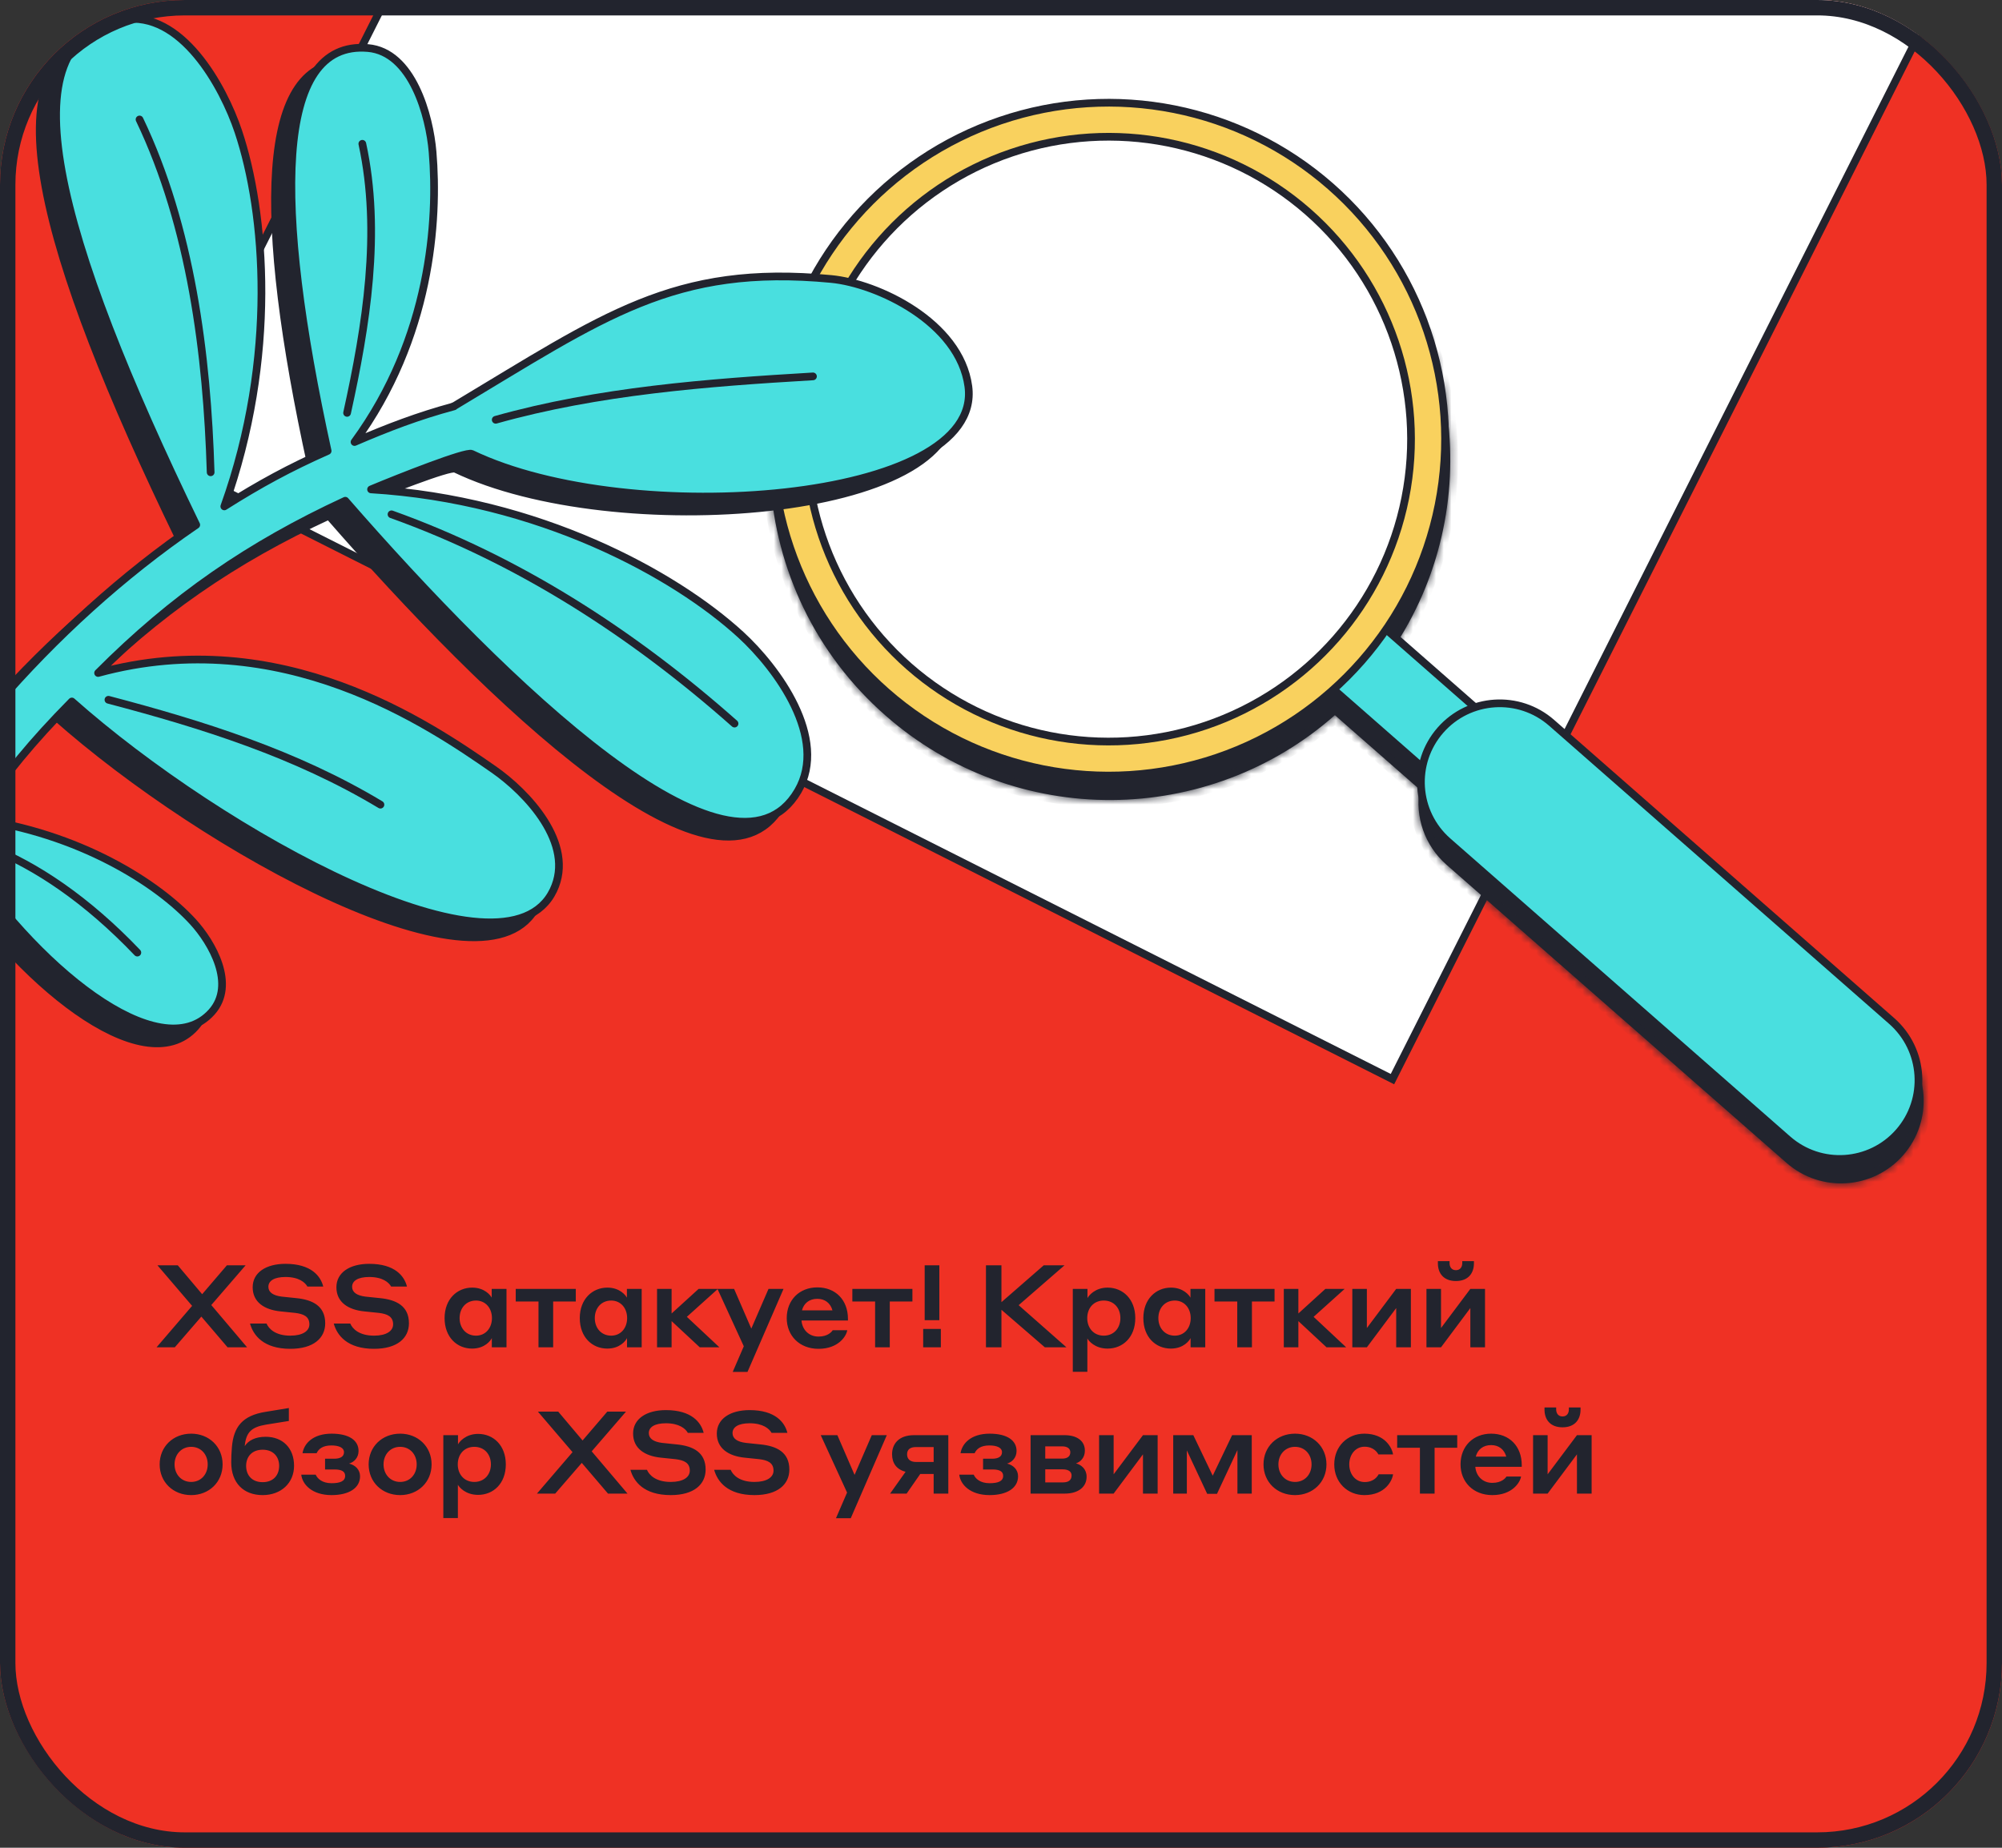
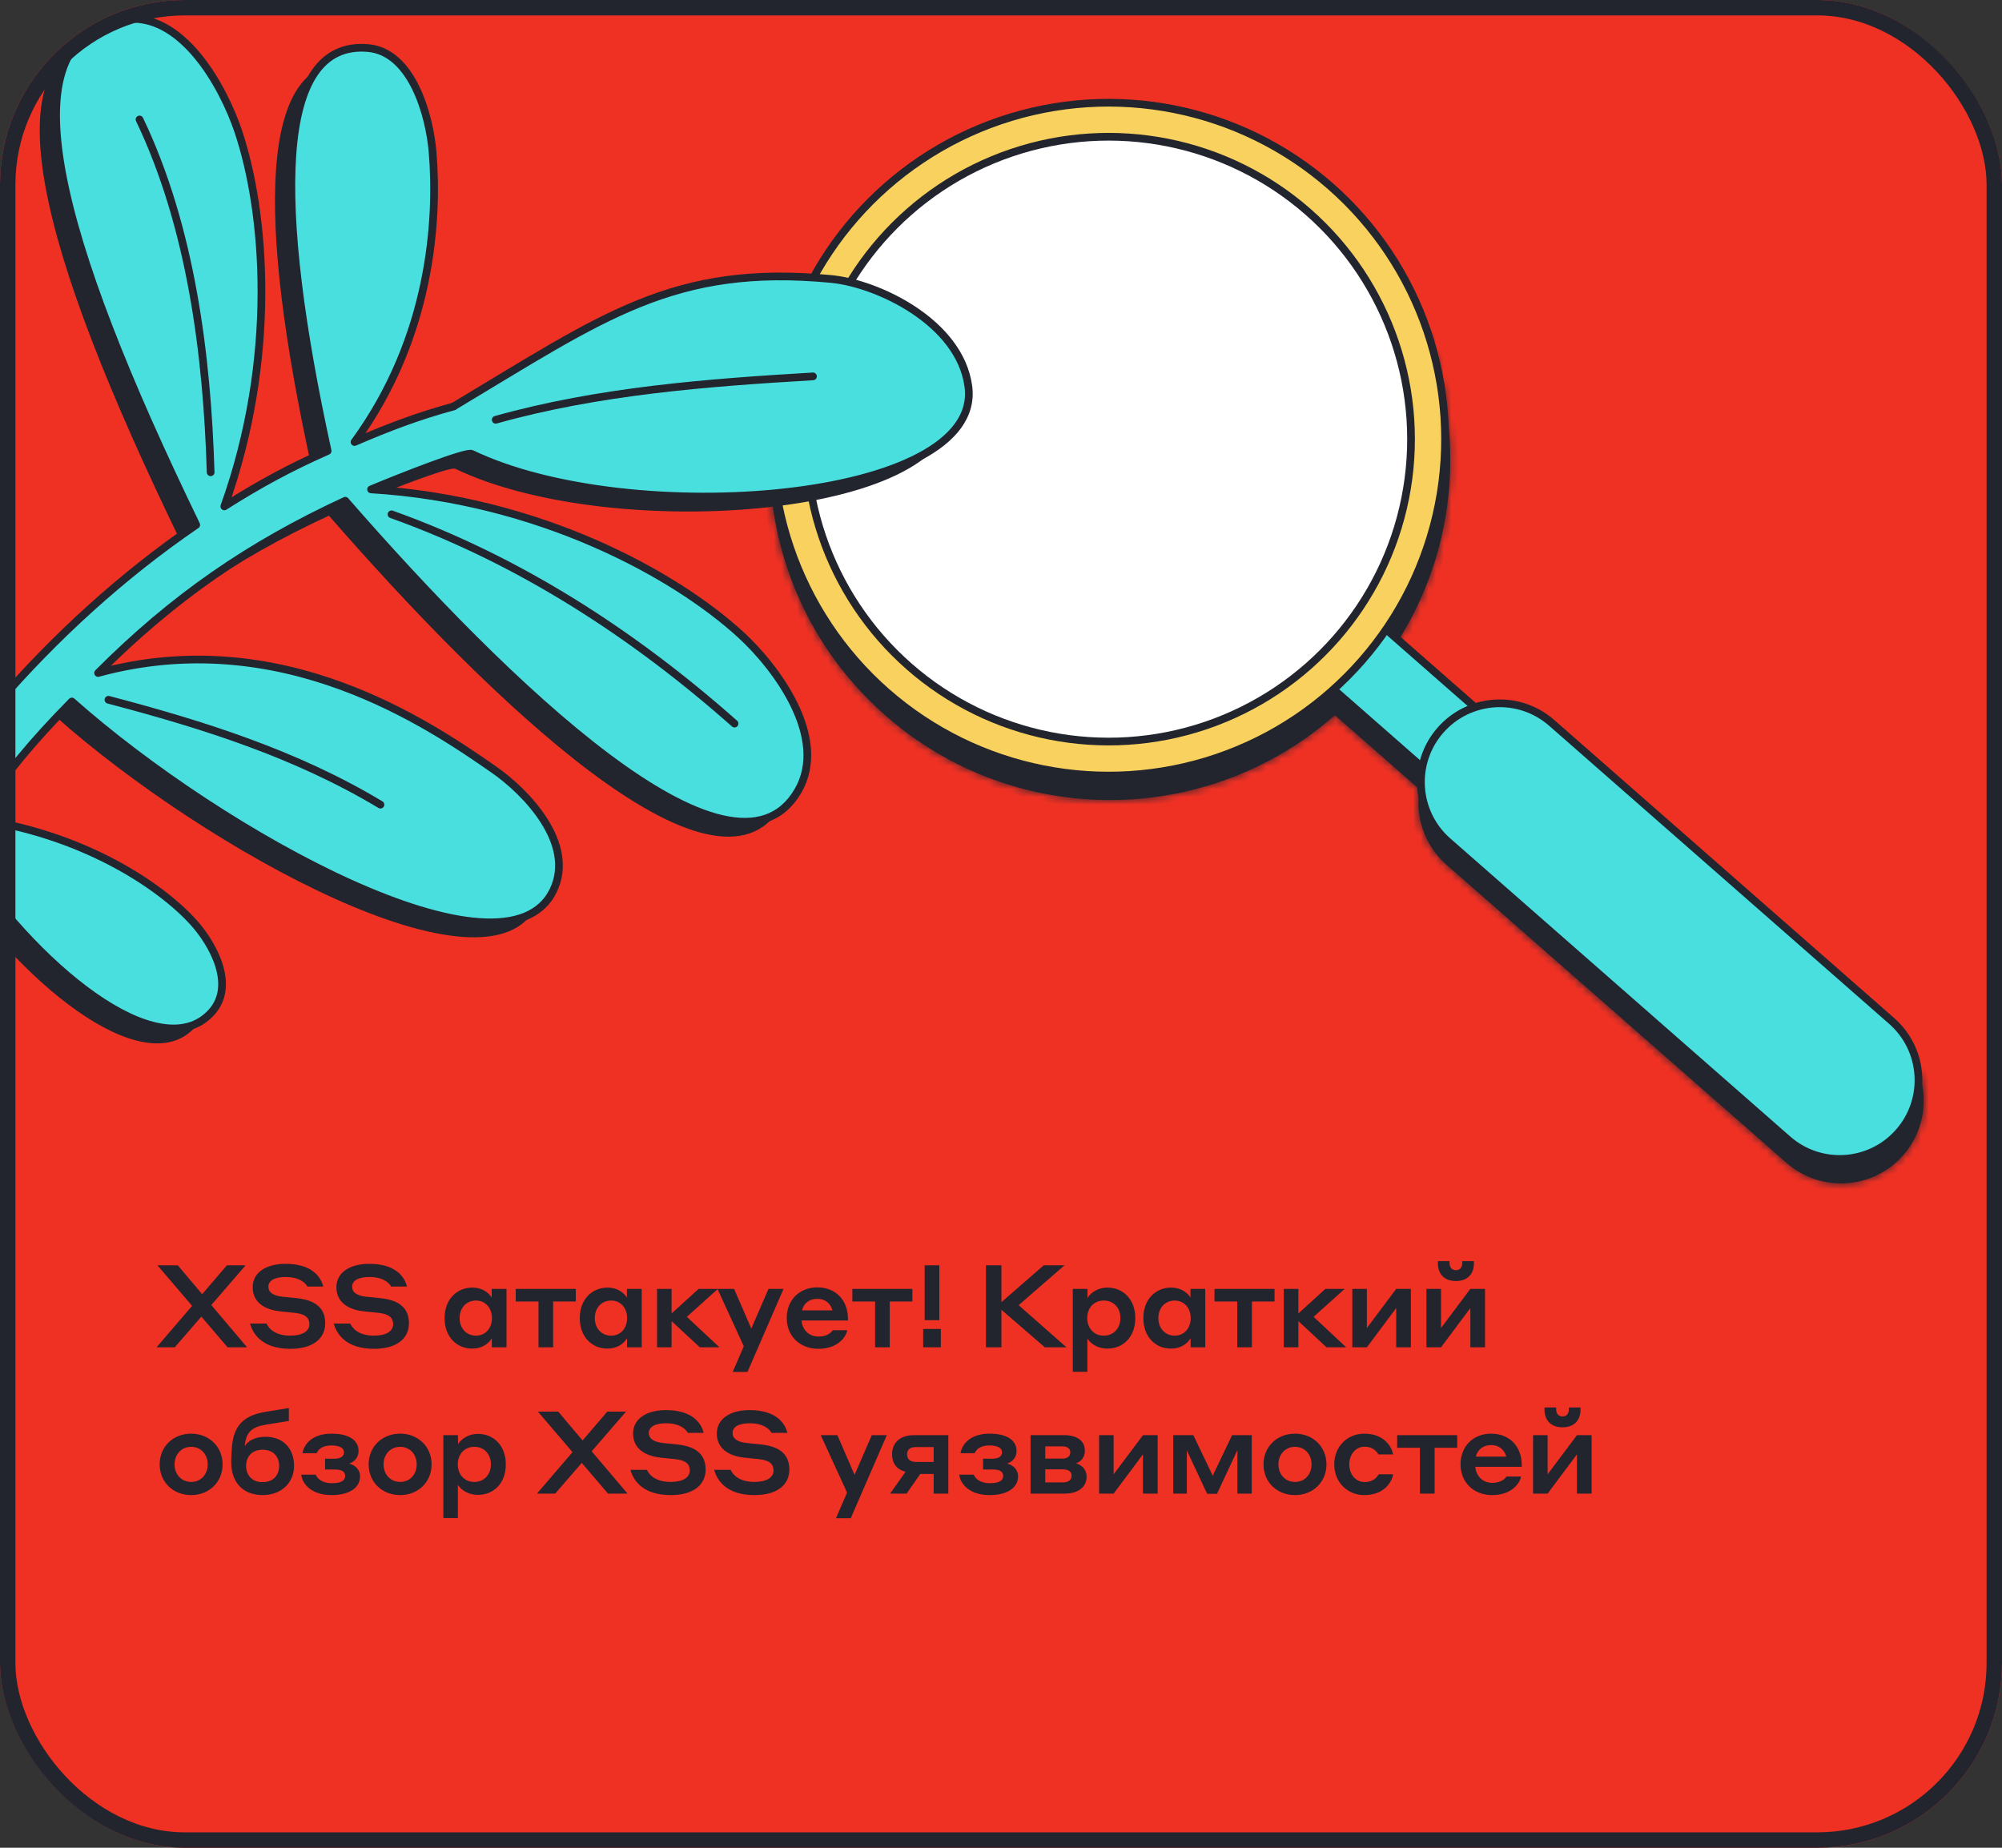
<svg xmlns="http://www.w3.org/2000/svg" width="260" height="240" viewBox="0 0 260 240" fill="none">
  <rect x="0" y="0" width="260" height="240" fill="#333333" stroke="none" />
  <g clip-path="url(#clip0_513_436)">
    <rect width="260" height="240" rx="24" fill="#EF3124" />
    <path d="M22.7 175H20.33L24.95 169.615L20.45 164.35H23.09L26.255 168.1L29.465 164.35H31.895L27.44 169.51L32.09 175H29.555L26.15 171.01L22.7 175ZM37.075 165.865C35.62 165.865 34.855 166.36 34.855 167.14C34.855 167.86 35.485 168.28 36.595 168.415C37.255 168.475 37.75 168.535 38.47 168.61C40.6 168.82 42.235 169.63 42.235 171.88C42.235 173.8 40.72 175.195 37.705 175.195C34.225 175.195 32.89 173.44 32.47 171.91H34.615C34.9 172.585 35.755 173.485 37.705 173.485C39.325 173.485 40.18 172.87 40.18 172.015C40.18 170.995 39.43 170.665 38.335 170.53C37.63 170.455 37.15 170.41 36.445 170.335C34.315 170.125 32.815 169.12 32.815 167.2C32.815 165.295 34.54 164.155 37.075 164.155C40.42 164.155 41.65 165.76 41.98 167.11H39.925C39.625 166.57 38.815 165.865 37.075 165.865ZM47.949 165.865C46.494 165.865 45.729 166.36 45.729 167.14C45.729 167.86 46.359 168.28 47.469 168.415C48.129 168.475 48.624 168.535 49.344 168.61C51.474 168.82 53.109 169.63 53.109 171.88C53.109 173.8 51.594 175.195 48.579 175.195C45.099 175.195 43.764 173.44 43.344 171.91H45.489C45.774 172.585 46.629 173.485 48.579 173.485C50.199 173.485 51.054 172.87 51.054 172.015C51.054 170.995 50.304 170.665 49.209 170.53C48.504 170.455 48.024 170.41 47.319 170.335C45.189 170.125 43.689 169.12 43.689 167.2C43.689 165.295 45.414 164.155 47.949 164.155C51.294 164.155 52.524 165.76 52.854 167.11H50.799C50.499 166.57 49.689 165.865 47.949 165.865ZM63.874 173.8C63.724 174.115 62.974 175.165 61.309 175.165C59.359 175.165 57.739 173.695 57.739 171.205C57.739 168.745 59.359 167.245 61.324 167.245C62.929 167.245 63.694 168.235 63.859 168.55V167.41H65.779V175H63.874V173.8ZM63.889 171.205C63.889 169.915 63.064 168.925 61.819 168.925C60.529 168.925 59.689 169.915 59.689 171.205C59.689 172.495 60.529 173.485 61.819 173.485C63.064 173.485 63.889 172.495 63.889 171.205ZM69.934 175V169.045H66.979V167.41H74.779V169.045H71.839V175H69.934ZM81.431 173.8C81.281 174.115 80.531 175.165 78.866 175.165C76.916 175.165 75.296 173.695 75.296 171.205C75.296 168.745 76.916 167.245 78.881 167.245C80.486 167.245 81.251 168.235 81.416 168.55V167.41H83.336V175H81.431V173.8ZM81.446 171.205C81.446 169.915 80.621 168.925 79.376 168.925C78.086 168.925 77.246 169.915 77.246 171.205C77.246 172.495 78.086 173.485 79.376 173.485C80.621 173.485 81.446 172.495 81.446 171.205ZM85.331 175V167.41H87.221V170.605L90.731 167.41H93.236L89.201 171.04L93.431 175H90.881L87.221 171.595V175H85.331ZM95.157 178.195L96.597 174.865L93.177 167.41H95.337L97.572 172.57L99.807 167.41H101.757L97.077 178.195H95.157ZM106.148 167.215C108.488 167.215 110.123 168.82 110.123 171.31V171.52H104.093C104.183 172.705 105.038 173.605 106.298 173.605C107.513 173.605 108.008 172.99 108.143 172.78H110.033C109.913 173.56 108.878 175.195 106.298 175.195C103.823 175.195 102.173 173.485 102.173 171.205C102.173 168.85 103.823 167.215 106.148 167.215ZM106.148 168.7C105.113 168.7 104.393 169.27 104.153 170.2H108.113C107.843 169.24 107.123 168.7 106.148 168.7ZM113.65 175V169.045H110.695V167.41H118.495V169.045H115.555V175H113.65ZM120.088 171.475V164.35H121.993V171.475H120.088ZM119.893 175V172.615H122.188V175H119.893ZM128.047 175V164.35H130.057V169.135L135.547 164.35H138.247L132.292 169.525L138.502 175H135.697L130.057 170.125V175H128.047ZM141.215 173.845V178.18H139.325V167.41H141.23V168.61C141.365 168.325 142.19 167.245 143.84 167.245C145.82 167.245 147.44 168.73 147.44 171.205C147.44 173.695 145.82 175.165 143.84 175.165C142.19 175.165 141.365 174.145 141.215 173.845ZM141.2 171.205C141.2 172.495 142.04 173.485 143.345 173.485C144.665 173.485 145.505 172.495 145.505 171.205C145.505 169.9 144.665 168.925 143.345 168.925C142.04 168.925 141.2 169.9 141.2 171.205ZM154.622 173.8C154.472 174.115 153.722 175.165 152.057 175.165C150.107 175.165 148.487 173.695 148.487 171.205C148.487 168.745 150.107 167.245 152.072 167.245C153.677 167.245 154.442 168.235 154.607 168.55V167.41H156.527V175H154.622V173.8ZM154.637 171.205C154.637 169.915 153.812 168.925 152.567 168.925C151.277 168.925 150.437 169.915 150.437 171.205C150.437 172.495 151.277 173.485 152.567 173.485C153.812 173.485 154.637 172.495 154.637 171.205ZM160.682 175V169.045H157.727V167.41H165.527V169.045H162.587V175H160.682ZM166.729 175V167.41H168.619V170.605L172.129 167.41H174.634L170.599 171.04L174.829 175H172.279L168.619 171.595V175H166.729ZM175.625 175V167.41H177.515V172.495L181.325 167.41H183.23V175H181.325V169.9L177.515 175H175.625ZM189.079 164.98C189.664 164.98 189.904 164.53 189.904 164.065V163.81H191.419V164.095C191.419 165.37 190.684 166.39 189.079 166.39C187.474 166.39 186.739 165.37 186.739 164.095V163.81H188.254V164.065C188.254 164.53 188.494 164.98 189.079 164.98ZM185.254 175V167.41H187.144V172.495L190.954 167.41H192.859V175H190.954V169.9L187.144 175H185.254ZM24.83 186.215C27.14 186.215 28.91 187.895 28.91 190.205C28.91 192.515 27.14 194.195 24.83 194.195C22.49 194.195 20.735 192.515 20.735 190.205C20.735 187.895 22.49 186.215 24.83 186.215ZM24.83 192.485C26.105 192.485 26.975 191.495 26.975 190.205C26.975 188.915 26.105 187.925 24.83 187.925C23.54 187.925 22.67 188.93 22.67 190.205C22.67 191.48 23.54 192.485 24.83 192.485ZM34.499 186.62C36.719 186.62 38.189 188.09 38.189 190.385C38.189 192.62 36.509 194.195 34.109 194.195C31.634 194.195 30.029 192.62 30.029 189.935C30.029 189.26 30.059 188.765 30.119 187.94C30.344 185.36 31.454 183.86 34.499 183.38L37.514 182.885V184.565L34.529 185.045C32.669 185.36 31.949 186.02 31.784 187.835C32.249 187.1 33.164 186.62 34.499 186.62ZM34.109 192.515C35.519 192.515 36.254 191.585 36.254 190.4C36.254 189.23 35.519 188.3 34.109 188.3C32.699 188.3 31.964 189.23 31.964 190.4C31.964 191.585 32.699 192.515 34.109 192.515ZM43.055 192.65C44.165 192.65 44.825 192.395 44.825 191.69C44.825 191.135 44.375 190.865 43.445 190.865H42.215V189.47H43.385C44.165 189.47 44.675 189.215 44.675 188.615C44.675 188.045 44.03 187.745 43.04 187.745C41.915 187.745 41.375 188.195 41.12 188.75H39.29C39.485 187.505 40.64 186.215 43.07 186.215C45.335 186.215 46.565 187.085 46.565 188.465C46.565 189.35 45.965 189.92 45.335 190.1C46.13 190.295 46.76 190.88 46.76 191.75C46.76 193.25 45.365 194.195 43.055 194.195C40.52 194.195 39.26 192.8 39.125 191.54H41C41.21 192.035 41.825 192.65 43.055 192.65ZM51.971 186.215C54.281 186.215 56.051 187.895 56.051 190.205C56.051 192.515 54.281 194.195 51.971 194.195C49.631 194.195 47.876 192.515 47.876 190.205C47.876 187.895 49.631 186.215 51.971 186.215ZM51.971 192.485C53.246 192.485 54.116 191.495 54.116 190.205C54.116 188.915 53.246 187.925 51.971 187.925C50.681 187.925 49.811 188.93 49.811 190.205C49.811 191.48 50.681 192.485 51.971 192.485ZM59.465 192.845V197.18H57.575V186.41H59.48V187.61C59.615 187.325 60.44 186.245 62.09 186.245C64.07 186.245 65.69 187.73 65.69 190.205C65.69 192.695 64.07 194.165 62.09 194.165C60.44 194.165 59.615 193.145 59.465 192.845ZM59.45 190.205C59.45 191.495 60.29 192.485 61.595 192.485C62.915 192.485 63.755 191.495 63.755 190.205C63.755 188.9 62.915 187.925 61.595 187.925C60.29 187.925 59.45 188.9 59.45 190.205ZM72.105 194H69.734L74.355 188.615L69.855 183.35H72.495L75.659 187.1L78.87 183.35H81.299L76.844 188.51L81.495 194H78.96L75.555 190.01L72.105 194ZM86.48 184.865C85.025 184.865 84.26 185.36 84.26 186.14C84.26 186.86 84.89 187.28 86 187.415C86.66 187.475 87.155 187.535 87.875 187.61C90.005 187.82 91.64 188.63 91.64 190.88C91.64 192.8 90.125 194.195 87.11 194.195C83.63 194.195 82.295 192.44 81.875 190.91H84.02C84.305 191.585 85.16 192.485 87.11 192.485C88.73 192.485 89.585 191.87 89.585 191.015C89.585 189.995 88.835 189.665 87.74 189.53C87.035 189.455 86.555 189.41 85.85 189.335C83.72 189.125 82.22 188.12 82.22 186.2C82.22 184.295 83.945 183.155 86.48 183.155C89.825 183.155 91.055 184.76 91.385 186.11H89.33C89.03 185.57 88.22 184.865 86.48 184.865ZM97.353 184.865C95.898 184.865 95.133 185.36 95.133 186.14C95.133 186.86 95.763 187.28 96.873 187.415C97.533 187.475 98.028 187.535 98.748 187.61C100.878 187.82 102.513 188.63 102.513 190.88C102.513 192.8 100.998 194.195 97.983 194.195C94.503 194.195 93.168 192.44 92.748 190.91H94.893C95.178 191.585 96.033 192.485 97.983 192.485C99.603 192.485 100.458 191.87 100.458 191.015C100.458 189.995 99.708 189.665 98.613 189.53C97.908 189.455 97.428 189.41 96.723 189.335C94.593 189.125 93.093 188.12 93.093 186.2C93.093 184.295 94.818 183.155 97.353 183.155C100.698 183.155 101.928 184.76 102.258 186.11H100.203C99.903 185.57 99.093 184.865 97.353 184.865ZM108.569 197.195L110.009 193.865L106.589 186.41H108.749L110.984 191.57L113.219 186.41H115.169L110.489 197.195H108.569ZM123.158 194H121.253V191.45H119.513L117.743 194H115.598L117.608 191.165C116.393 190.85 115.853 190.01 115.853 188.885C115.853 187.565 116.708 186.41 118.703 186.41H123.158V194ZM118.958 189.89H121.253V187.955H118.958C118.208 187.955 117.803 188.27 117.803 188.9C117.803 189.515 118.208 189.89 118.958 189.89ZM128.511 192.65C129.621 192.65 130.281 192.395 130.281 191.69C130.281 191.135 129.831 190.865 128.901 190.865H127.671V189.47H128.841C129.621 189.47 130.131 189.215 130.131 188.615C130.131 188.045 129.486 187.745 128.496 187.745C127.371 187.745 126.831 188.195 126.576 188.75H124.746C124.941 187.505 126.096 186.215 128.526 186.215C130.791 186.215 132.021 187.085 132.021 188.465C132.021 189.35 131.421 189.92 130.791 190.1C131.586 190.295 132.216 190.88 132.216 191.75C132.216 193.25 130.821 194.195 128.511 194.195C125.976 194.195 124.716 192.8 124.581 191.54H126.456C126.666 192.035 127.281 192.65 128.511 192.65ZM133.842 194V186.41H138.252C139.797 186.41 140.892 187.1 140.892 188.42C140.892 189.35 140.307 189.89 139.737 190.07C140.442 190.265 141.117 190.82 141.117 191.81C141.117 193.13 140.052 194 138.282 194H133.842ZM137.952 187.865H135.747V189.455H137.952C138.567 189.455 139.002 189.2 139.002 188.63C139.002 188.135 138.597 187.865 137.952 187.865ZM138.027 190.85H135.747V192.545H138.027C138.792 192.545 139.167 192.23 139.167 191.645C139.167 191.195 138.822 190.85 138.027 190.85ZM142.738 194V186.41H144.628V191.495L148.438 186.41H150.343V194H148.438V188.9L144.628 194H142.738ZM152.366 194V186.41H154.976L157.496 191.675L160.016 186.41H162.566V194H160.706V188.345L158.051 194.03H156.776L154.136 188.39V194H152.366ZM168.187 186.215C170.497 186.215 172.267 187.895 172.267 190.205C172.267 192.515 170.497 194.195 168.187 194.195C165.847 194.195 164.092 192.515 164.092 190.205C164.092 187.895 165.847 186.215 168.187 186.215ZM168.187 192.485C169.462 192.485 170.332 191.495 170.332 190.205C170.332 188.915 169.462 187.925 168.187 187.925C166.897 187.925 166.027 188.93 166.027 190.205C166.027 191.48 166.897 192.485 168.187 192.485ZM179.01 188.915C178.905 188.705 178.425 187.91 177.21 187.91C176.04 187.91 175.23 188.93 175.23 190.205C175.23 191.48 176.04 192.5 177.225 192.5C178.47 192.5 178.935 191.705 179.04 191.495H180.915C180.825 192.29 179.91 194.195 177.195 194.195C175.005 194.195 173.28 192.545 173.28 190.205C173.28 187.865 174.99 186.215 177.18 186.215C179.88 186.215 180.795 188.075 180.915 188.915H179.01ZM184.406 194V188.045H181.451V186.41H189.251V188.045H186.311V194H184.406ZM193.655 186.215C195.995 186.215 197.63 187.82 197.63 190.31V190.52H191.6C191.69 191.705 192.545 192.605 193.805 192.605C195.02 192.605 195.515 191.99 195.65 191.78H197.54C197.42 192.56 196.385 194.195 193.805 194.195C191.33 194.195 189.68 192.485 189.68 190.205C189.68 187.85 191.33 186.215 193.655 186.215ZM193.655 187.7C192.62 187.7 191.9 188.27 191.66 189.2H195.62C195.35 188.24 194.63 187.7 193.655 187.7ZM202.925 183.98C203.51 183.98 203.75 183.53 203.75 183.065V182.81H205.265V183.095C205.265 184.37 204.53 185.39 202.925 185.39C201.32 185.39 200.585 184.37 200.585 183.095V182.81H202.1V183.065C202.1 183.53 202.34 183.98 202.925 183.98ZM199.1 194V186.41H200.99V191.495L204.8 186.41H206.705V194H204.8V188.9L200.99 194H199.1Z" fill="#22242E" />
-     <rect x="99.85" y="-98.849" width="179.882" height="177" transform="rotate(26.744 99.85 -98.849)" fill="white" stroke="#22242E" />
    <mask id="path-5-inside-1_513_436" fill="white">
      <path fill-rule="evenodd" clip-rule="evenodd" d="M173.291 26.484C190.196 41.308 193.083 66.171 180.855 84.344L191.844 93.981C195.27 92.95 199.134 93.655 202.022 96.188L246.171 134.904C250.628 138.812 251.073 145.594 247.164 150.051C243.256 154.508 236.474 154.953 232.017 151.044L187.868 112.328C184.98 109.796 183.776 106.057 184.35 102.526L173.361 92.889C156.94 107.385 131.914 107.769 115.009 92.945C96.656 76.851 94.825 48.926 110.919 30.573C127.013 12.22 154.938 10.389 173.291 26.484Z" />
    </mask>
    <path fill-rule="evenodd" clip-rule="evenodd" d="M173.291 26.484C190.196 41.308 193.083 66.171 180.855 84.344L191.844 93.981C195.27 92.95 199.134 93.655 202.022 96.188L246.171 134.904C250.628 138.812 251.073 145.594 247.164 150.051C243.256 154.508 236.474 154.953 232.017 151.044L187.868 112.328C184.98 109.796 183.776 106.057 184.35 102.526L173.361 92.889C156.94 107.385 131.914 107.769 115.009 92.945C96.656 76.851 94.825 48.926 110.919 30.573C127.013 12.22 154.938 10.389 173.291 26.484Z" fill="#22242E" />
    <path d="M180.855 84.344L180.025 83.786L179.534 84.516L180.195 85.096L180.855 84.344ZM191.844 93.981L191.184 94.732L191.601 95.098L192.132 94.938L191.844 93.981ZM232.017 151.044L232.676 150.292L232.017 151.044ZM187.868 112.328L187.208 113.08L187.868 112.328ZM184.35 102.526L185.337 102.686L185.426 102.139L185.01 101.774L184.35 102.526ZM173.361 92.889L174.021 92.137L173.359 91.557L172.7 92.139L173.361 92.889ZM181.684 84.902C194.19 66.317 191.238 40.892 173.95 25.732L172.631 27.235C189.153 41.724 191.976 66.025 180.025 83.786L181.684 84.902ZM192.503 93.229L181.514 83.592L180.195 85.096L191.184 94.732L192.503 93.229ZM202.681 95.436C199.523 92.666 195.298 91.897 191.556 93.023L192.132 94.938C195.241 94.003 198.744 94.644 201.363 96.94L202.681 95.436ZM246.83 134.152L202.681 95.436L201.363 96.94L245.512 135.656L246.83 134.152ZM247.916 150.71C252.189 145.838 251.703 138.425 246.83 134.152L245.512 135.656C249.554 139.2 249.957 145.35 246.412 149.392L247.916 150.71ZM231.358 151.796C236.23 156.069 243.643 155.583 247.916 150.71L246.412 149.392C242.868 153.434 236.718 153.837 232.676 150.292L231.358 151.796ZM187.208 113.08L231.358 151.796L232.676 150.292L188.527 111.576L187.208 113.08ZM183.363 102.365C182.736 106.222 184.05 110.311 187.208 113.08L188.527 111.576C185.909 109.281 184.816 105.891 185.337 102.686L183.363 102.365ZM172.702 93.641L183.691 103.278L185.01 101.774L174.021 92.137L172.702 93.641ZM114.349 93.697C131.637 108.857 157.23 108.464 174.023 93.639L172.7 92.139C156.651 106.307 132.19 106.682 115.668 92.193L114.349 93.697ZM110.167 29.914C93.709 48.682 95.581 77.238 114.349 93.697L115.668 92.193C97.73 76.463 95.941 49.17 111.671 31.233L110.167 29.914ZM173.95 25.732C155.182 9.273 126.625 11.146 110.167 29.914L111.671 31.233C127.401 13.295 154.694 11.505 172.631 27.235L173.95 25.732Z" fill="#22242E" mask="url(#path-5-inside-1_513_436)" />
    <rect x="170.841" y="87.494" width="10.365" height="21.099" transform="rotate(-48.751 170.841 87.494)" fill="#49DFDF" stroke="#22242E" />
    <path d="M201.517 93.891L245.666 132.607C249.916 136.333 250.34 142.799 246.613 147.048C242.887 151.298 236.421 151.722 232.171 147.995L188.022 109.279C183.773 105.553 183.349 99.087 187.075 94.838C190.802 90.588 197.267 90.164 201.517 93.891Z" fill="#49DFDF" stroke="#22242E" />
    <circle cx="143.974" cy="57.041" r="43.698" transform="rotate(-48.751 143.974 57.041)" fill="#F9D15E" stroke="#22242E" />
    <circle cx="143.974" cy="57.041" r="39.278" transform="rotate(-48.751 143.974 57.041)" fill="white" stroke="#22242E" />
    <path fill-rule="evenodd" clip-rule="evenodd" d="M46.064 65.505C49.829 63.931 58.412 60.545 59.129 60.889C79.698 70.774 125.671 67.216 123.635 52.121C122.509 43.769 111.803 38.744 105.818 38.175C85.345 36.228 76.282 43.054 56.77 54.739C56.452 54.734 57.092 54.654 56.77 54.739C52.199 55.974 48.281 57.471 43.918 59.352C53.819 45.812 54.804 30.574 54.053 21.675C53.657 17 51.425 8.674 45.657 8.178C33.481 7.128 33.426 28.583 40.425 60.508C35.465 62.71 31.632 64.789 27.006 67.714C33.93 48.365 32.337 29.517 28.829 19.026C26.871 13.166 21.41 3.232 13.828 4.496C-1.875 7.109 5.224 32.689 23.362 70.11C13.748 76.684 4.989 84.677 -2.625 93.507C0.99 75.721 -2.437 60.058 -6.544 51.838C-8.849 47.225 -14.564 39.828 -20.828 42.41C-33.834 47.776 -24.921 68.294 -5.341 96.751C-13.603 106.918 -25.323 128.072 -25.323 128.072C-23.614 129.993 -21.771 131.768 -19.64 133.763C-19.64 133.763 -12.544 119.346 -7.547 112.109C2.084 127.395 18.667 140.9 25.373 133.383C28.556 129.813 25.395 124.364 22.959 121.693C18.408 116.704 8.238 110.129 -5.451 108.29C-1.209 102.297 1.97 98.362 7.206 93.054C26.64 110.317 63.505 130.676 69.748 117.558C72.622 111.518 66.276 104.854 61.977 101.872C53.643 96.089 34.435 82.863 10.613 89.351C20.385 79.541 30.342 72.699 42.715 66.978C63.484 90.821 92.955 119.305 101.499 104.682C105.506 97.826 98.792 88.707 94.082 84.386C85.48 76.495 67.831 66.826 46.064 65.505Z" fill="#22242E" />
-     <path d="M56.77 54.739C76.282 43.054 85.345 36.228 105.818 38.175C111.803 38.744 122.509 43.769 123.635 52.121C125.671 67.216 79.698 70.774 59.129 60.889C58.412 60.545 49.829 63.931 46.064 65.505C67.831 66.826 85.48 76.495 94.082 84.386C98.792 88.707 105.506 97.826 101.499 104.682C92.955 119.305 63.484 90.821 42.715 66.978C30.342 72.699 20.385 79.541 10.613 89.351C34.435 82.863 53.643 96.089 61.977 101.872C66.276 104.854 72.622 111.518 69.748 117.558C63.505 130.676 26.64 110.317 7.206 93.054C1.97 98.362 -1.209 102.297 -5.451 108.29C8.238 110.129 18.408 116.704 22.959 121.693C25.395 124.364 28.556 129.813 25.373 133.383C18.667 140.9 2.084 127.395 -7.547 112.109C-12.544 119.346 -19.64 133.763 -19.64 133.763C-21.771 131.768 -23.614 129.993 -25.323 128.072C-25.323 128.072 -13.603 106.918 -5.341 96.751C-24.921 68.294 -33.834 47.776 -20.828 42.41C-14.564 39.828 -8.849 47.225 -6.544 51.838C-2.437 60.058 0.99 75.721 -2.625 93.507C4.989 84.677 13.748 76.684 23.362 70.11C5.224 32.689 -1.875 7.109 13.828 4.496C21.41 3.232 26.871 13.166 28.829 19.026C32.337 29.517 33.93 48.365 27.006 67.714C31.632 64.789 35.465 62.71 40.425 60.508C33.426 28.583 33.481 7.128 45.657 8.178C51.425 8.674 53.657 17 54.053 21.675C54.804 30.574 53.819 45.812 43.918 59.352C48.281 57.471 52.199 55.974 56.77 54.739ZM56.77 54.739C57.092 54.654 56.452 54.734 56.77 54.739Z" stroke="#22242E" stroke-miterlimit="1.5" stroke-linecap="round" stroke-linejoin="round" />
    <path fill-rule="evenodd" clip-rule="evenodd" d="M48.19 63.566C51.955 61.992 60.538 58.606 61.254 58.95C81.824 68.835 127.796 65.277 125.76 50.182C124.635 41.83 113.929 36.805 107.943 36.236C87.471 34.289 78.407 41.115 58.896 52.8C58.577 52.795 59.218 52.715 58.896 52.8C54.325 54.035 50.406 55.532 46.043 57.413C55.944 43.873 56.93 28.635 56.178 19.736C55.783 15.062 53.551 6.735 47.783 6.239C35.606 5.189 35.551 26.644 42.55 58.569C37.591 60.771 33.758 62.85 29.131 65.775C36.055 46.426 34.462 27.578 30.954 17.087C28.996 11.227 23.536 1.293 15.953 2.557C0.25 5.17 7.35 30.75 25.487 68.171C15.874 74.746 7.114 82.738 -0.5 91.568C3.115 73.782 -0.311 58.119 -4.419 49.899C-6.724 45.286 -12.439 37.889 -18.702 40.471C-31.709 45.837 -22.796 66.355 -3.215 94.812C-11.478 104.979 -23.198 126.133 -23.198 126.133C-21.489 128.054 -19.646 129.829 -17.515 131.824C-17.515 131.824 -10.419 117.407 -5.422 110.17C4.209 125.456 20.792 138.961 27.498 131.444C30.681 127.874 27.52 122.425 25.084 119.754C20.534 114.765 10.364 108.19 -3.326 106.351C0.917 100.358 4.095 96.423 9.331 91.115C28.765 108.378 65.631 128.738 71.873 115.619C74.748 109.579 68.402 102.915 64.103 99.933C55.768 94.15 36.56 80.924 12.739 87.412C22.51 77.602 32.467 70.76 44.84 65.039C65.609 88.882 95.081 117.366 103.624 102.743C107.631 95.888 100.917 86.768 96.207 82.447C87.606 74.556 69.957 64.886 48.19 63.566Z" fill="#49DFDF" />
    <path d="M58.896 52.8C78.407 41.115 87.471 34.289 107.943 36.236C113.929 36.805 124.635 41.83 125.76 50.182C127.796 65.277 81.824 68.835 61.254 58.95C60.538 58.606 51.955 61.992 48.19 63.566C69.957 64.886 87.606 74.556 96.207 82.447C100.917 86.768 107.631 95.888 103.624 102.743C95.081 117.366 65.609 88.882 44.84 65.039C32.467 70.76 22.51 77.602 12.739 87.412C36.56 80.924 55.768 94.15 64.103 99.933C68.402 102.915 74.748 109.579 71.873 115.619C65.631 128.738 28.765 108.378 9.331 91.115C4.095 96.423 0.917 100.358 -3.326 106.351C10.364 108.19 20.534 114.765 25.084 119.754C27.52 122.425 30.681 127.874 27.498 131.444C20.792 138.961 4.209 125.456 -5.422 110.17C-10.419 117.407 -17.515 131.824 -17.515 131.824C-19.646 129.829 -21.489 128.054 -23.198 126.133C-23.198 126.133 -11.478 104.979 -3.215 94.812C-22.796 66.355 -31.709 45.837 -18.702 40.471C-12.439 37.889 -6.724 45.286 -4.419 49.899C-0.311 58.119 3.115 73.782 -0.5 91.568C7.114 82.738 15.874 74.746 25.487 68.171C7.35 30.75 0.25 5.17 15.953 2.557C23.536 1.293 28.996 11.227 30.954 17.087C34.462 27.578 36.055 46.426 29.131 65.775C33.758 62.85 37.591 60.771 42.55 58.569C35.551 26.644 35.606 5.189 47.783 6.239C53.551 6.735 55.783 15.062 56.178 19.736C56.93 28.635 55.944 43.873 46.043 57.413C50.406 55.532 54.325 54.035 58.896 52.8ZM58.896 52.8C59.218 52.715 58.577 52.795 58.896 52.8Z" stroke="#22242E" stroke-miterlimit="1.5" stroke-linecap="round" stroke-linejoin="round" />
    <path d="M105.581 48.888C91.856 49.694 77.67 50.787 64.378 54.525" stroke="#22242E" stroke-miterlimit="1.5" stroke-linecap="round" stroke-linejoin="round" />
    <path d="M95.394 93.986C82.285 82.367 67.46 72.748 50.845 66.803" stroke="#22242E" stroke-miterlimit="1.5" stroke-linecap="round" stroke-linejoin="round" />
-     <path d="M45.076 53.629C47.562 42.344 49.544 30.142 47.056 18.676" stroke="#22242E" stroke-miterlimit="1.5" stroke-linecap="round" stroke-linejoin="round" />
    <path d="M27.357 61.345C26.897 46.087 24.789 29.448 18.12 15.518" stroke="#22242E" stroke-miterlimit="1.5" stroke-linecap="round" stroke-linejoin="round" />
    <path d="M-2.958 89.686C-4.021 79.925 -6.271 65 -11.595 55.782" stroke="#22242E" stroke-miterlimit="1.5" stroke-linecap="round" stroke-linejoin="round" />
    <path d="M14.082 90.891C26.388 94.13 38.45 97.929 49.408 104.516" stroke="#22242E" stroke-miterlimit="1.5" stroke-linecap="round" stroke-linejoin="round" />
-     <path d="M-1.411 110.031C4.667 112.442 11.261 116.838 17.837 123.73" stroke="#22242E" stroke-miterlimit="1.5" stroke-linecap="round" stroke-linejoin="round" />
  </g>
  <rect x="1" y="1" width="258" height="238" rx="23" stroke="#22242E" stroke-width="2" />
  <defs>
    <clipPath id="clip0_513_436">
      <rect width="260" height="240" rx="24" fill="white" />
    </clipPath>
  </defs>
</svg>